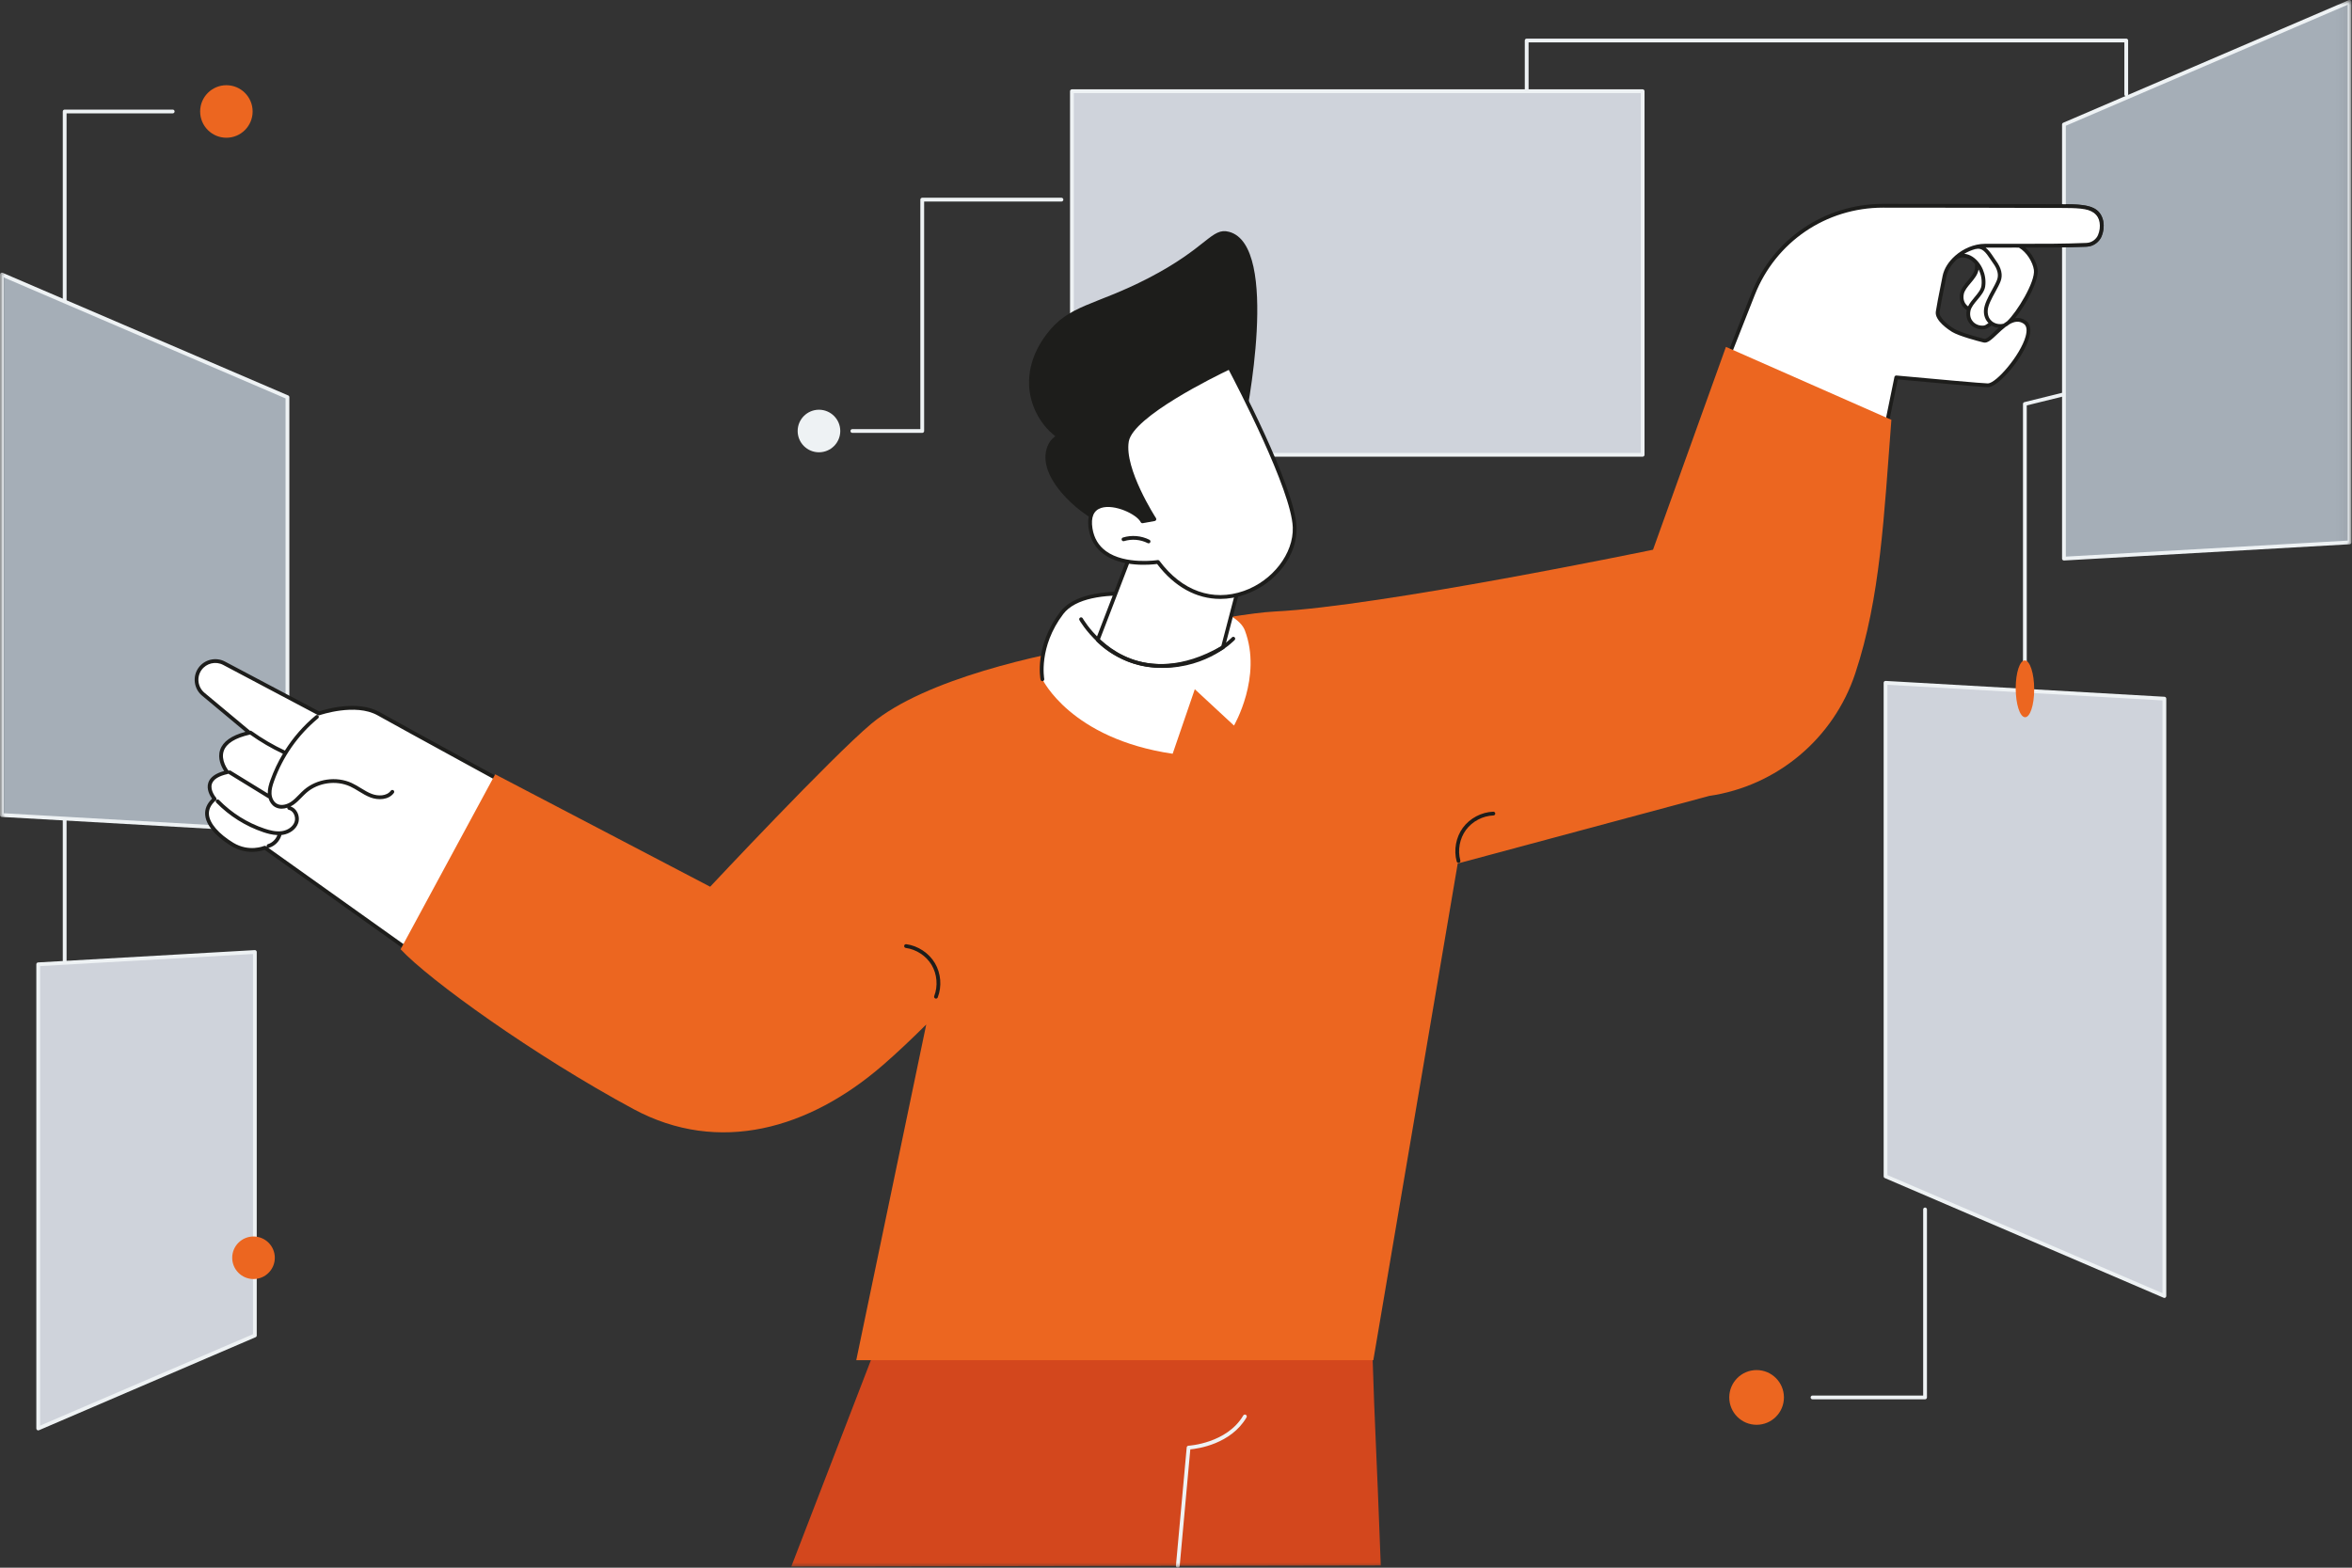
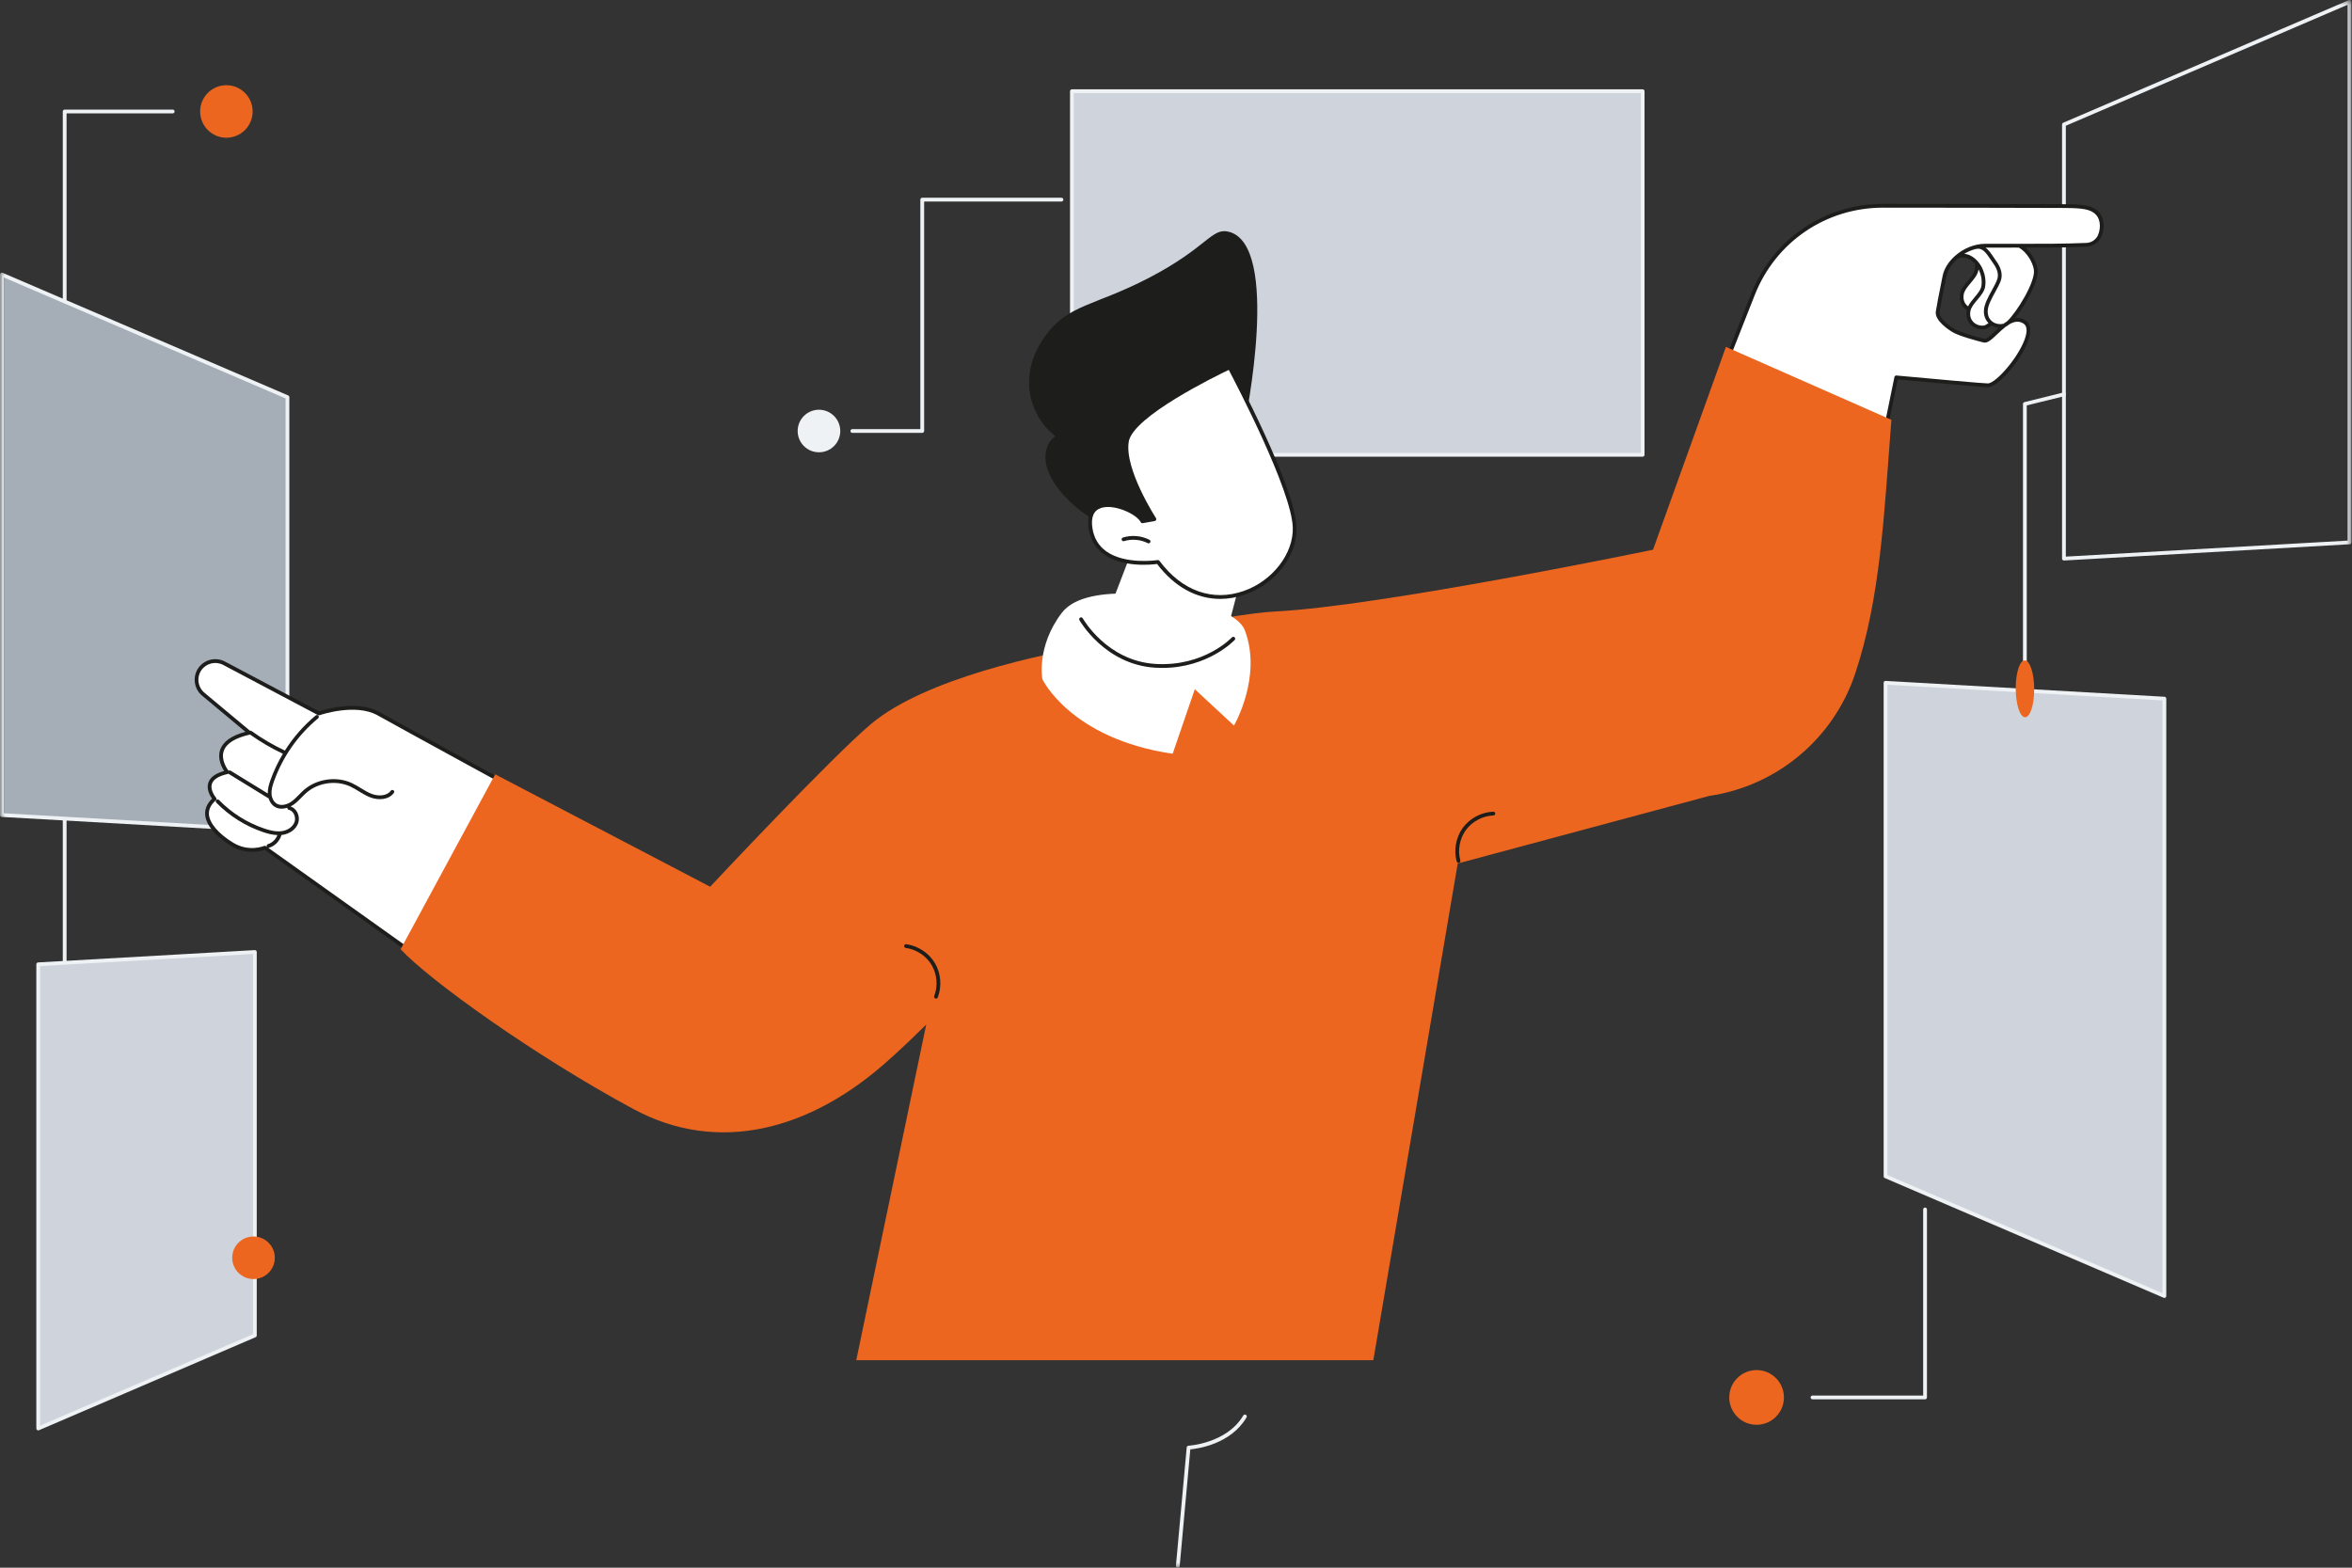
<svg xmlns="http://www.w3.org/2000/svg" height="150" viewBox="0 0 225 150" width="225">
  <rect x="0" y="0" width="225" height="150" fill="#333333" stroke="none" />
  <mask id="a" fill="#fff">
    <path d="m0 150h224.942v-150h-224.942z" fill="#fff" fill-rule="evenodd" />
  </mask>
  <g fill="none" fill-rule="evenodd">
    <path d="m170.657 133.709c0-1.446-1.171-2.618-2.615-2.618s-2.615 1.172-2.615 2.618 1.171 2.618 2.615 2.618 2.615-1.172 2.615-2.618" fill="#ec6620" />
    <path d="m184.156 133.89h-10.766c-.1 0-.181-.081-.181-.181s.081-.181.181-.181h10.586v-17.806c0-.1.081-.181.181-.181s.181.081.181.181v17.987c0 .1-.081.181-.181.181" fill="#eef2f4" />
    <path d="m207.051 124.008-26.674-11.455v-47.222l26.674 1.516z" fill="#cfd3db" />
    <path d="m180.557 112.434 26.313 11.3v-56.717l-26.313-1.495zm26.494 11.755c-.024 0-.048-.005-.071-.015l-26.674-11.455c-.066-.029-.109-.094-.109-.166v-47.222c0-.05.02-.097.057-.131.035-.034.083-.052.134-.049l26.674 1.517c.095.005.17.084.17.18v57.161c0 .061-.031.118-.081.151-.03.02-.065.03-.1.03z" fill="#eef2f4" />
    <path d="m102.544 43.517h54.596v-34.789h-54.596z" fill="#cfd3db" mask="url(#a)" />
    <path d="m102.724 43.336h54.235v-34.427h-54.235zm54.416.361h-54.596c-.1 0-.181-.081-.181-.181v-34.789c0-.1.081-.181.181-.181h54.596c.1 0 .181.081.181.181v34.789c0 .1-.081.181-.181.181z" fill="#eef2f4" mask="url(#a)" />
    <path d="m193.706 66.088c-.1 0-.181-.081-.181-.181v-27.256c0-.083.057-.155.137-.175l3.736-.921c.097-.023.195.035.219.132.024.097-.035.195-.133.218l-3.599.887v27.115c0 .1-.081.181-.181.181" fill="#eef2f4" mask="url(#a)" />
    <path d="m192.829 65.857c0 1.489.391 2.728.877 2.768.491.04.892-1.154.892-2.667 0-1.514-.401-2.753-.892-2.768-.486-.016-.877 1.179-.877 2.668" fill="#ec6620" mask="url(#a)" />
    <path d="m88.225 41.42h-6.687c-.1 0-.18-.081-.18-.181s.08-.181.18-.181h6.506v-21.956c0-.1.081-.181.181-.181h13.318c.1 0 .181.081.181.181s-.08.181-.181.181h-13.137v21.956c0 .1-.081.181-.181.181" fill="#eef2f4" mask="url(#a)" />
    <path d="m76.307 41.24c0 1.124.913 2.036 2.038 2.036 1.126 0 2.038-.912 2.038-2.036s-.912-2.036-2.038-2.036c-1.125 0-2.038.912-2.038 2.036" fill="#eef2f4" mask="url(#a)" />
    <path d="m19.147 10.666c0 1.388 1.124 2.513 2.51 2.513 1.387 0 2.51-1.125 2.51-2.513s-1.123-2.513-2.51-2.513c-1.386 0-2.51 1.125-2.51 2.513" fill="#ec6620" mask="url(#a)" />
    <path d="m6.188 92.251c-.1 0-.181-.081-.181-.181v-81.404c0-.1.081-.181.181-.181h10.334c.1 0 .181.081.181.181s-.08.181-.181.181h-10.154v81.224c0 .1-.081.181-.181.181" fill="#eef2f4" mask="url(#a)" />
    <path d="m3.657 136.682 20.726-8.9v-36.692l-20.726 1.178z" fill="#cfd3db" mask="url(#a)" />
    <path d="m3.837 92.438v43.969l20.365-8.745v-36.382zm-.181 44.424c-.035 0-.07-.01-.099-.03-.051-.033-.082-.09-.082-.151v-44.414c0-.096.075-.175.17-.181l20.726-1.178c.049-.003.098.015.134.05.036.034.056.082.056.131v36.692c0 .072-.043.137-.109.166l-20.726 8.901c-.023.01-.047.014-.071.014z" fill="#eef2f4" mask="url(#a)" />
    <path d="m.181 77.985 27.319 1.553v-41.536l-27.319-11.732z" fill="#a5aeb7" mask="url(#a)" />
    <path d="m.361 77.815 26.957 1.532v-41.225l-26.957-11.577zm27.138 1.904c-.004 0-.007 0-.01 0l-27.319-1.553c-.095-.005-.17-.085-.17-.181v-51.714c0-.061.031-.118.082-.151.05-.033.115-.039.17-.015l27.318 11.732c.067.028.11.094.11.166v41.536c0 .05-.02.097-.057.131-.034.032-.078.049-.124.049z" fill="#eef2f4" mask="url(#a)" />
    <path d="m22.214 120.346c0 1.124.913 2.036 2.038 2.036 1.126 0 2.038-.912 2.038-2.036s-.912-2.036-2.038-2.036c-1.125 0-2.038.912-2.038 2.036" fill="#ec6620" mask="url(#a)" />
-     <path d="m203.404 9.215c-.1 0-.181-.081-.181-.181v-4.979h-56.994v4.673c0 .1-.081.181-.181.181s-.181-.081-.181-.181v-4.853c0-.1.081-.181.181-.181h57.355c.1 0 .181.081.181.181v5.159c0 .1-.081.181-.181.181" fill="#eef2f4" mask="url(#a)" />
-     <path d="m197.443 11.912v7.628c1.34.008 2.488.048 3.145.562.662.517.851 1.582.449 2.533-.196.462-.711.941-1.422.971-.726.03-1.45.042-2.173.055v29.786l27.319-1.553v-51.715z" fill="#a5aeb7" mask="url(#a)" />
    <path d="m224.861.03c-.05-.034-.115-.039-.17-.015l-27.319 11.731c-.066.029-.109.094-.109.166v7.735l.361-.008v-7.607l26.957-11.576v51.27l-26.957 1.532v-29.6c-.121.003-.241.007-.361.01v29.782c0 .05.02.097.056.131.034.032.078.05.124.05.003 0 .007 0 .01-.001l27.319-1.553c.095-.005.17-.085.17-.18v-51.715c0-.061-.03-.117-.081-.151" fill="#eef2f4" mask="url(#a)" />
    <path d="m187.674 24.409c.583.092 1.027.262 1.348.521-.002.27-.005.659-.064.988-.149.824-1.126 1.331-1.279 2.152-.13.698.191 1.215.67 1.458-.014.047-.026.094-.035.142-.196 1.048.627 1.692 1.47 1.606.174-.018.424-.168.709-.404.331.242.772.323 1.192.221.017-.004.035-.011.053-.018-.815.623-1.519 1.564-1.942 1.464-.431-.103-2.323-.598-2.961-.99-.556-.341-1.587-.95-1.493-1.595.042-.29.281-1.661.675-3.572 0 0 .376-1.439 1.659-1.973m12.653-4.032c-.641-.501-1.692-.679-3.217-.686-4.185-.017-11.237-.025-16.947-.029-5.482-.004-10.406 3.346-12.416 8.442l-5.373 13.628 16.808 5.198 2.321-10.881s8.338.755 8.74.739c1.238-.05 4.964-4.997 3.418-6.026-.524-.349-1.052-.237-1.55.056.994-.9 2.72-3.831 2.555-4.965-.11-.754-.667-1.932-1.521-2.393 2.063-.006 4.102-.007 6.249-.007.907 0 1.538-.677 1.582-1.06.1-.88-.02-1.525-.65-2.017" fill="#fff" mask="url(#a)" />
    <path d="m194.568 25.814c.165 1.133-1.634 4.069-2.562 4.926-.113.068-.223.145-.331.226-.005.002-.013.007-.018.008-.394.097-.805.01-1.097-.231-.201-.166-.435-.477-.41-1.019.024-.51.376-1.154.716-1.776.199-.365.388-.709.512-1.027.235-.604.087-1.271-.44-1.982-.076-.103-.152-.218-.232-.337-.211-.319-.45-.674-.757-.909.962-.005 1.934-.004 2.876-.002.103 0 .207 0 .31.001.767.443 1.329 1.412 1.432 2.122m-3.757 5.908c-.368.349-.782.743-.962.701-.431-.103-2.306-.596-2.917-.971-.715-.438-1.454-1.12-1.387-1.58.041-.286.254-1.495.65-3.409.13-.628.528-1.217 1.062-1.694.513-.281.998-.061 1.245.101.219.144.428.359.604.62-.051-.077-.104-.151-.161-.219.001.156-.005.313-.027.47-.05.373-.352.732-.671 1.113-.323.384-.656.782-.74 1.231-.097.517.026.993.347 1.34.087.094.188.172.297.241-.002.008-.006.016-.008.023-.097.517.026.993.347 1.34.288.313.71.49 1.153.49.056 0 .113-.003.17-.009.182-.019.426-.152.701-.365.206.124.439.194.683.215-.135.122-.265.244-.387.36m-2.312-1.966c.066-.356.355-.701.661-1.066.338-.403.688-.82.752-1.296.149-1.097-.35-2.259-1.213-2.826-.256-.169-.524-.258-.79-.283.337-.202.7-.356 1.076-.457.007-.001.013.004.02.002.595-.166.956.298 1.4.97.083.125.163.245.242.353.455.614.584 1.149.394 1.637-.115.296-.298.63-.492.984-.36.658-.733 1.339-.76 1.933-.023.483.137.901.438 1.206-.184.138-.343.229-.451.24-.391.04-.772-.097-1.021-.367-.17-.185-.354-.514-.257-1.03m.624-4.243c.323.489.526 1.141.431 1.832-.05.373-.352.732-.671 1.112-.229.274-.46.555-.607.856-.055-.041-.11-.082-.157-.132-.17-.185-.353-.514-.257-1.03.067-.356.356-.701.662-1.066.338-.403.688-.82.752-1.297 0-.002 0-.005.001-.008-.048-.094-.099-.184-.154-.268m11.466-5.412c-.707-.553-1.977-.557-3.447-.563-4.283-.017-11.603-.025-16.99-.029h-.009c-5.604 0-10.552 3.367-12.607 8.578l-5.387 13.663c-.037.093.009.198.102.234.093.037.197-.008.234-.101l5.387-13.663c2-5.073 6.815-8.35 12.271-8.35h.008c5.387.004 12.707.012 16.989.029 1.404.005 2.617.01 3.227.487.527.412.672 1.318.338 2.108-.151.357-.551.728-1.104.751-2.141.089-4.286.089-6.37.085-.056 0-.098 0-.142 0-.087 0-.175 0-.262-.001-.967-.002-1.966-.004-2.953.002-1.021.006-2.063.461-2.839 1.145-.002.002-.006.002-.008.004-.006.004-.006.011-.011.015-.594.53-1.03 1.194-1.174 1.894-.397 1.922-.612 3.142-.653 3.43-.125.862 1.274 1.768 1.556 1.94.658.404 2.551.903 3.022 1.015.37.088.778-.3 1.294-.791.26-.247.533-.501.811-.714.103-.05.216-.125.339-.231.454-.27.918-.374 1.374-.07.301.2.364.618.19 1.241-.494 1.763-2.783 4.447-3.6 4.48-.278.014-5.391-.446-8.752-.758-.091-.008-.175.053-.193.143l-2.543 12.411c-.02.098.043.193.14.213.013.002.025.004.037.004.084 0 .16-.059.177-.144l2.51-12.253c1.381.128 8.248.759 8.639.745 1.058-.043 3.41-2.88 3.933-4.744.276-.985-.031-1.435-.338-1.638-.339-.226-.677-.283-1.007-.231 1.063-1.296 2.299-3.65 2.149-4.676-.095-.656-.543-1.508-1.18-2.069 1.926.002 3.897-.005 5.87-.086.712-.029 1.227-.509 1.422-.971.402-.951.213-2.016-.449-2.533" fill="#1d1d1b" mask="url(#a)" />
    <path d="m51.427 76.627s-2.036 11.504-8.173 17.246l-17.918-12.765s-1.501.663-3.114-.319c-1.613-.981-3.476-2.798-1.691-4.35 0 0-1.669-1.92 1.214-2.558 0 0-2.294-2.773 2.124-3.772l-4.422-3.689c-.718-.599-.855-1.649-.315-2.413.521-.736 1.508-.971 2.306-.549l9.072 4.803s3.481-1.226 5.71.026c2.228 1.252 15.208 8.339 15.208 8.339" fill="#fff" mask="url(#a)" />
    <path d="m27.064 72.121c-.472.789-.869 1.624-1.182 2.495-.148.412-.279.854-.265 1.307l-3.565-2.189c-.06-.037-.127-.023-.184.013-.08-.101-.765-1.007-.464-1.89.247-.723 1.089-1.252 2.503-1.571.004-.001.007-.005.01-.006.991.704 2.048 1.322 3.146 1.841m-.772 5.083c.207.124.433.174.657.174.184 0 .365-.038.537-.093-.01.091.045.178.136.197.195.041.364.175.477.377.136.242.166.544.079.788-.16.451-.635.795-1.211.879-.58.084-1.187-.084-1.652-.239-1.645-.551-3.154-1.499-4.364-2.74-.07-.071-.184-.073-.256-.004s-.073.184-.003.256c1.25 1.282 2.81 2.26 4.508 2.83.379.127.847.256 1.336.274-.15.406-.484.74-.899.866-.095.029-.149.13-.121.225.005.018.02.028.031.043l-.107-.076c-.052-.037-.119-.044-.177-.018-.014.006-1.439.61-2.948-.307-1.385-.843-2.255-1.849-2.327-2.69-.041-.491.181-.952.661-1.37.075-.065.083-.179.017-.255-.006-.007-.599-.698-.394-1.319.144-.436.652-.754 1.511-.943.025-.006.047-.02.067-.034.006.005.007.014.013.018l3.779 2.321c.015.009.032.009.049.014.106.357.317.658.602.828m25.22-.736c-.13-.071-13.004-7.1-15.206-8.338-2.117-1.189-5.243-.243-5.782-.065l-9.003-4.766c-.875-.463-1.966-.203-2.538.604-.59.835-.438 2.001.347 2.656l4.148 3.461c-1.336.359-2.148.937-2.415 1.72-.284.832.131 1.646.38 2.03-.836.229-1.344.604-1.513 1.118-.207.626.161 1.257.356 1.53-.484.468-.705.992-.657 1.558.116 1.378 1.786 2.534 2.498 2.968 1.456.886 2.81.502 3.183.367l17.839 12.709c.031.023.068.034.104.034.056 0 .112-.026.147-.076.058-.082.039-.194-.042-.252l-17.71-12.617c.014.004.026.014.041.014.017 0 .035-.002.053-.008.569-.173 1.028-.652 1.184-1.225.031-.003.062-.002.093-.006.707-.103 1.295-.541 1.5-1.115.122-.345.083-.751-.105-1.085-.146-.261-.365-.439-.62-.521.101-.05.196-.104.28-.163.292-.203.539-.456.779-.7.152-.156.31-.317.475-.46 1.113-.963 2.825-1.208 4.163-.595.288.131.568.303.839.469.352.215.715.437 1.114.588.721.272 1.727.252 2.234-.432.059-.08.043-.193-.037-.253s-.193-.043-.253.037c-.396.534-1.219.535-1.817.31-.368-.139-.701-.343-1.054-.558-.28-.172-.569-.349-.877-.49-1.463-.669-3.334-.401-4.55.65-.176.152-.339.319-.497.481-.238.243-.463.473-.727.656-.365.254-.947.455-1.392.191-.289-.172-.481-.539-.5-.956-.018-.379.085-.754.244-1.199.84-2.344 2.297-4.421 4.216-6.009.077-.064.088-.178.024-.254s-.178-.088-.254-.024c-1.16.961-2.151 2.099-2.95 3.362-1.117-.524-2.192-1.154-3.196-1.873-.044-.032-.095-.037-.145-.025l-4.355-3.634c-.641-.535-.766-1.488-.284-2.17.467-.66 1.359-.872 2.074-.494l9.072 4.803c.045.023.097.027.145.011.034-.012 3.428-1.184 5.561.014 2.204 1.238 15.08 8.269 15.209 8.339.088.048.197.016.245-.072.048-.087.016-.197-.072-.245" fill="#1d1d1b" mask="url(#a)" />
-     <path d="m132.089 149.786c-.43-11.635-.57-12.992-.781-19.824l-40.858-18.323-14.75 38.246z" fill="#d3471d" mask="url(#a)" />
    <path d="m112.674 150c-.005 0-.011 0-.017-.001-.099-.009-.172-.097-.163-.196l1.03-11.309c.008-.089.081-.159.17-.164.037-.002 3.674-.223 5.241-2.893.05-.086.161-.115.247-.064.086.05.115.161.064.247-1.494 2.548-4.631 2.989-5.377 3.059l-1.016 11.156c-.008.094-.087.164-.179.164" fill="#eef2f4" mask="url(#a)" />
    <path d="m165.109 33.191-6.976 19.407s-26.146 5.426-36.169 5.911c-4.321.209-17.042 3.007-17.042 3.007l-.109.209c-5.155.856-16.288 3.201-21.455 7.521-3.77 3.152-15.422 15.598-15.422 15.598l-20.564-10.756-9.05 16.738c2.746 2.95 12.75 10.155 22.273 15.29 8.187 4.416 16.849 1.887 23.873-4.21 1.364-1.184 2.76-2.507 4.139-3.878l-6.693 32.116h49.464l8.073-47.523 24.05-6.463c6.497-.955 11.902-5.485 13.975-11.711 2.416-7.26 2.753-15.109 3.461-24.277z" fill="#ec6620" mask="url(#a)" />
    <g fill="#1d1d1b">
      <path d="m142.854 77.665c-1.127.038-2.242.625-2.909 1.534-.667.908-.893 2.147-.592 3.233.022.08.095.133.174.133.016 0 .032-.002.048-.007.097-.027.152-.127.126-.223-.273-.982-.068-2.101.535-2.923.604-.821 1.611-1.352 2.63-1.387.1-.003.178-.086.175-.186-.004-.1-.095-.176-.187-.175" mask="url(#a)" />
      <path d="m86.698 90.343c-.1-.014-.19.056-.203.155-.013.099.056.19.155.203 1.01.136 1.96.764 2.479 1.641.518.877.611 2.012.242 2.961-.036.093.01.197.103.234.022.008.044.012.065.012.073 0 .14-.043.169-.115.409-1.05.306-2.305-.268-3.275-.573-.97-1.624-1.666-2.741-1.815" mask="url(#a)" />
      <path d="m101.573 47.169c-.718-.844-1.318-1.803-1.508-2.81-.19-1.006.089-2.062.894-2.618-1.586-1.226-2.457-3.143-2.513-4.925-.074-2.362 1.105-4.076 1.644-4.802 2.146-2.89 4.633-2.744 9.758-5.396 5.69-2.944 6.047-4.892 7.736-4.435 4.917 1.331 1.641 17.768 1.404 18.715-.08.319-.36 1.006-.946 1.421-.101.072-.241.111-.443.102-1.069-.049-2.164-.077-3.118.245-.431.146-.857 1.91-1.022 2.326-.334.841-.635 1.697-.905 2.565-.269.868-.507 1.749-.711 2.641-.214.931-.118 1.289-1.229 1.288-3.283-.004-6.849-1.746-9.04-4.318" mask="url(#a)" />
    </g>
    <path d="m113.069 57.399s-9.036-2.001-11.5 1.247c-2.464 3.248-1.85 6.346-1.85 6.346s2.69 5.69 12.461 7.129l2.119-6.175 3.748 3.476s2.721-4.658 1.043-9.098c-.791-2.092-6.021-2.926-6.021-2.926" fill="#fff" mask="url(#a)" />
-     <path d="m99.719 65.173c-.085 0-.16-.059-.177-.145-.026-.13-.601-3.215 1.883-6.49 2.506-3.302 11.31-1.397 11.683-1.315.098.022.159.118.137.215-.021.097-.118.159-.215.137-.089-.02-8.952-1.939-11.318 1.18-2.382 3.14-1.822 6.172-1.816 6.202.019.098-.045.193-.143.212-.011.002-.023.004-.035.004" fill="#1d1d1b" mask="url(#a)" />
    <path d="m108.438 52.315-3.426 8.908s4.435 5.113 11.974.719l1.727-6.611s-5.84-5.919-10.276-3.016" fill="#fff" mask="url(#a)" />
-     <path d="m105.221 61.182c.276.284 1.328 1.283 3.028 1.884 1.822.643 4.786.946 8.581-1.243l1.682-6.436c-.679-.653-5.934-5.5-9.927-2.952zm5.871 2.71c-3.939 0-6.185-2.515-6.217-2.551-.044-.05-.056-.121-.032-.183l3.425-8.908c.014-.035.038-.066.07-.086 4.508-2.951 10.261 2.794 10.503 3.04.045.045.062.11.046.172l-1.727 6.611c-.012.046-.043.086-.084.11-2.281 1.33-4.289 1.795-5.984 1.795z" fill="#1d1d1b" mask="url(#a)" />
    <path d="m111.192 63.908c-.222 0-.448-.007-.68-.021-4.837-.295-7.226-4.509-7.25-4.551-.048-.088-.017-.197.07-.245.087-.049.197-.017.245.07.023.041 2.321 4.083 6.956 4.366 4.658.283 7.291-2.511 7.317-2.539.067-.073.182-.078.255-.01s.078.182.01.255c-.026.028-2.523 2.675-6.924 2.675" fill="#1d1d1b" mask="url(#a)" />
    <path d="m117.626 35.155s6.081 11.385 6.225 15.289c.191 5.179-7.978 10.185-13.079 3.324 0 0-5.798.927-6.443-3.188-.583-3.721 4.297-2 4.958-.698l1.148-.208s-3.1-4.752-2.63-7.46c.47-2.708 9.821-7.058 9.821-7.058" fill="#fff" mask="url(#a)" />
    <path d="m110.772 53.587c.056 0 .11.026.145.073 2.143 2.882 5.086 3.933 8.073 2.882 2.761-.971 4.772-3.589 4.681-6.092-.132-3.574-5.404-13.693-6.124-15.058-1.216.58-9.148 4.454-9.564 6.852-.452 2.608 2.573 7.284 2.603 7.331.033.051.038.115.014.17-.023.055-.074.095-.133.106l-1.148.208c-.08.014-.157-.025-.193-.096-.392-.772-2.537-1.767-3.787-1.363-.719.232-.998.888-.832 1.951.146.929.581 1.664 1.297 2.184 1.829 1.33 4.908.859 4.939.854.009-.002.019-.002.028-.002m5.951 3.717c-2.255 0-4.37-1.151-6.031-3.343-.586.077-3.325.355-5.098-.933-.796-.578-1.281-1.393-1.442-2.421-.247-1.575.449-2.147 1.077-2.35 1.4-.452 3.567.553 4.151 1.425l.761-.138c-.619-.995-2.935-4.925-2.512-7.361.481-2.769 9.537-7.012 9.922-7.191.088-.041.19-.006.235.079.25.466 6.103 11.467 6.247 15.367.1 2.697-1.97 5.408-4.922 6.446-.803.282-1.604.421-2.387.421" fill="#1d1d1b" mask="url(#a)" />
    <path d="m109.876 51.987c-.028 0-.055-.006-.081-.019-.695-.351-1.519-.421-2.264-.192-.096.029-.196-.024-.226-.119s.024-.196.119-.226c.832-.256 1.756-.178 2.533.214.089.045.125.154.08.243-.032.063-.095.099-.161.099" fill="#1d1d1b" mask="url(#a)" />
  </g>
</svg>